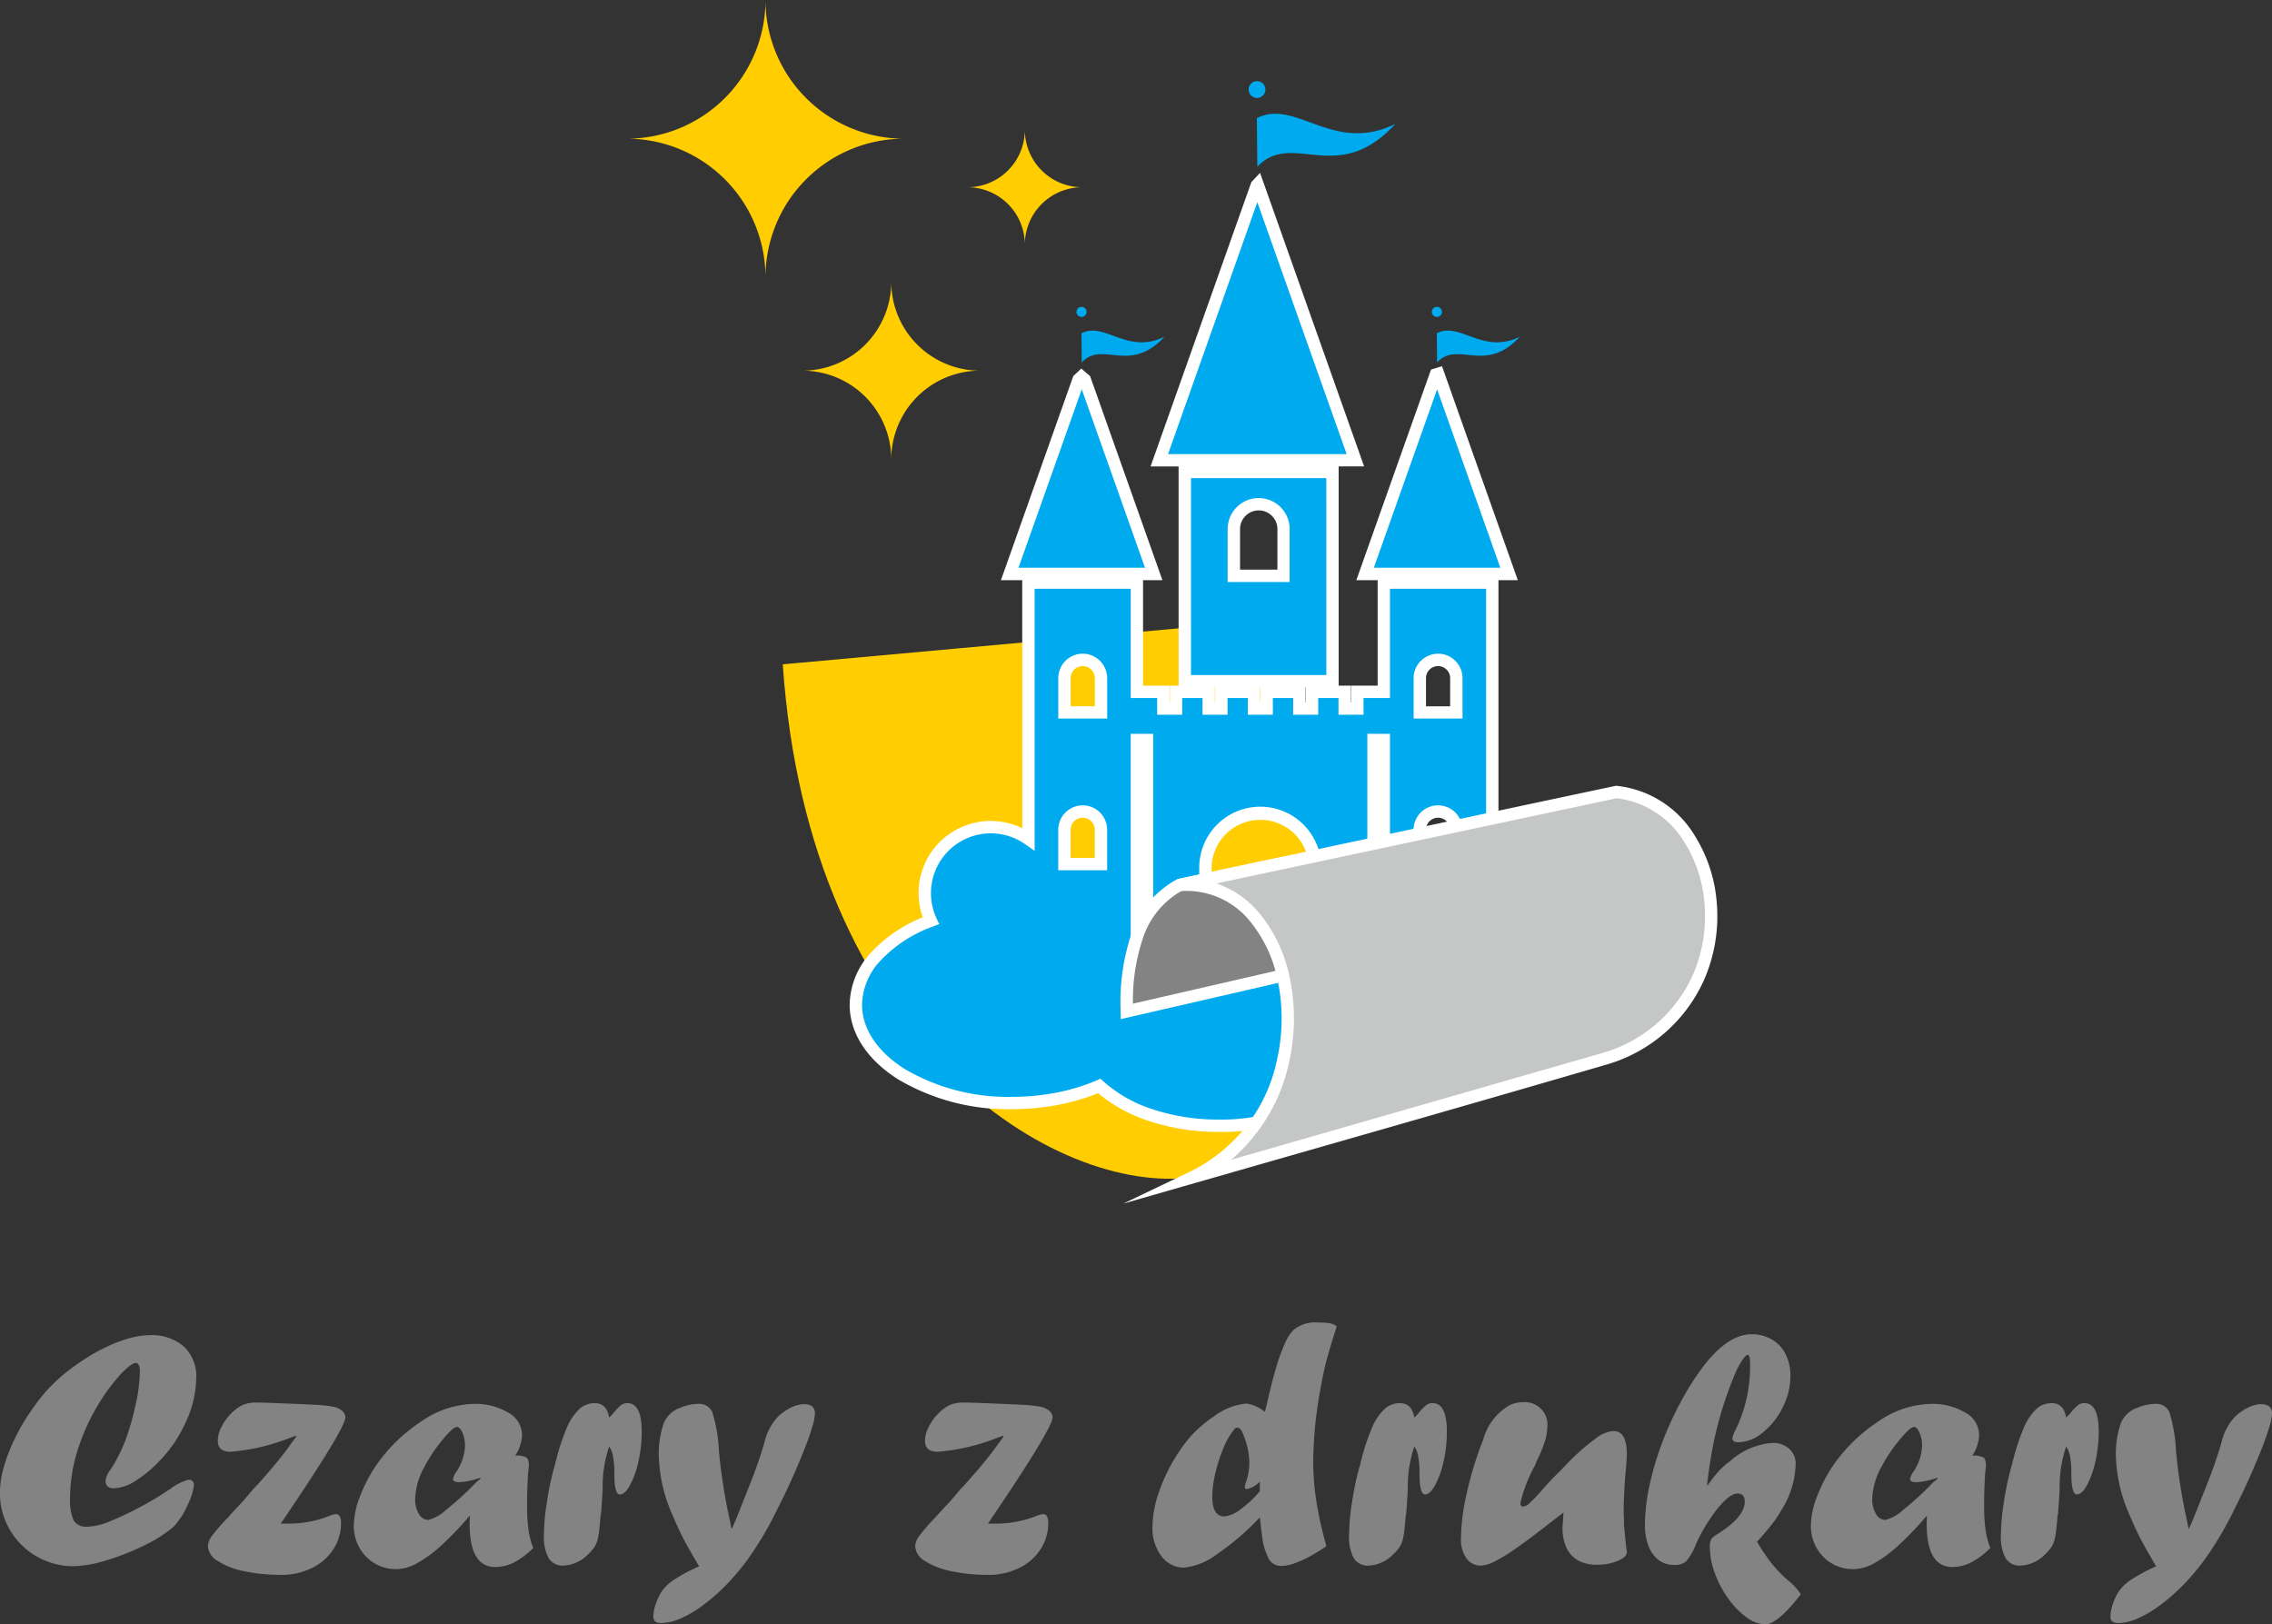
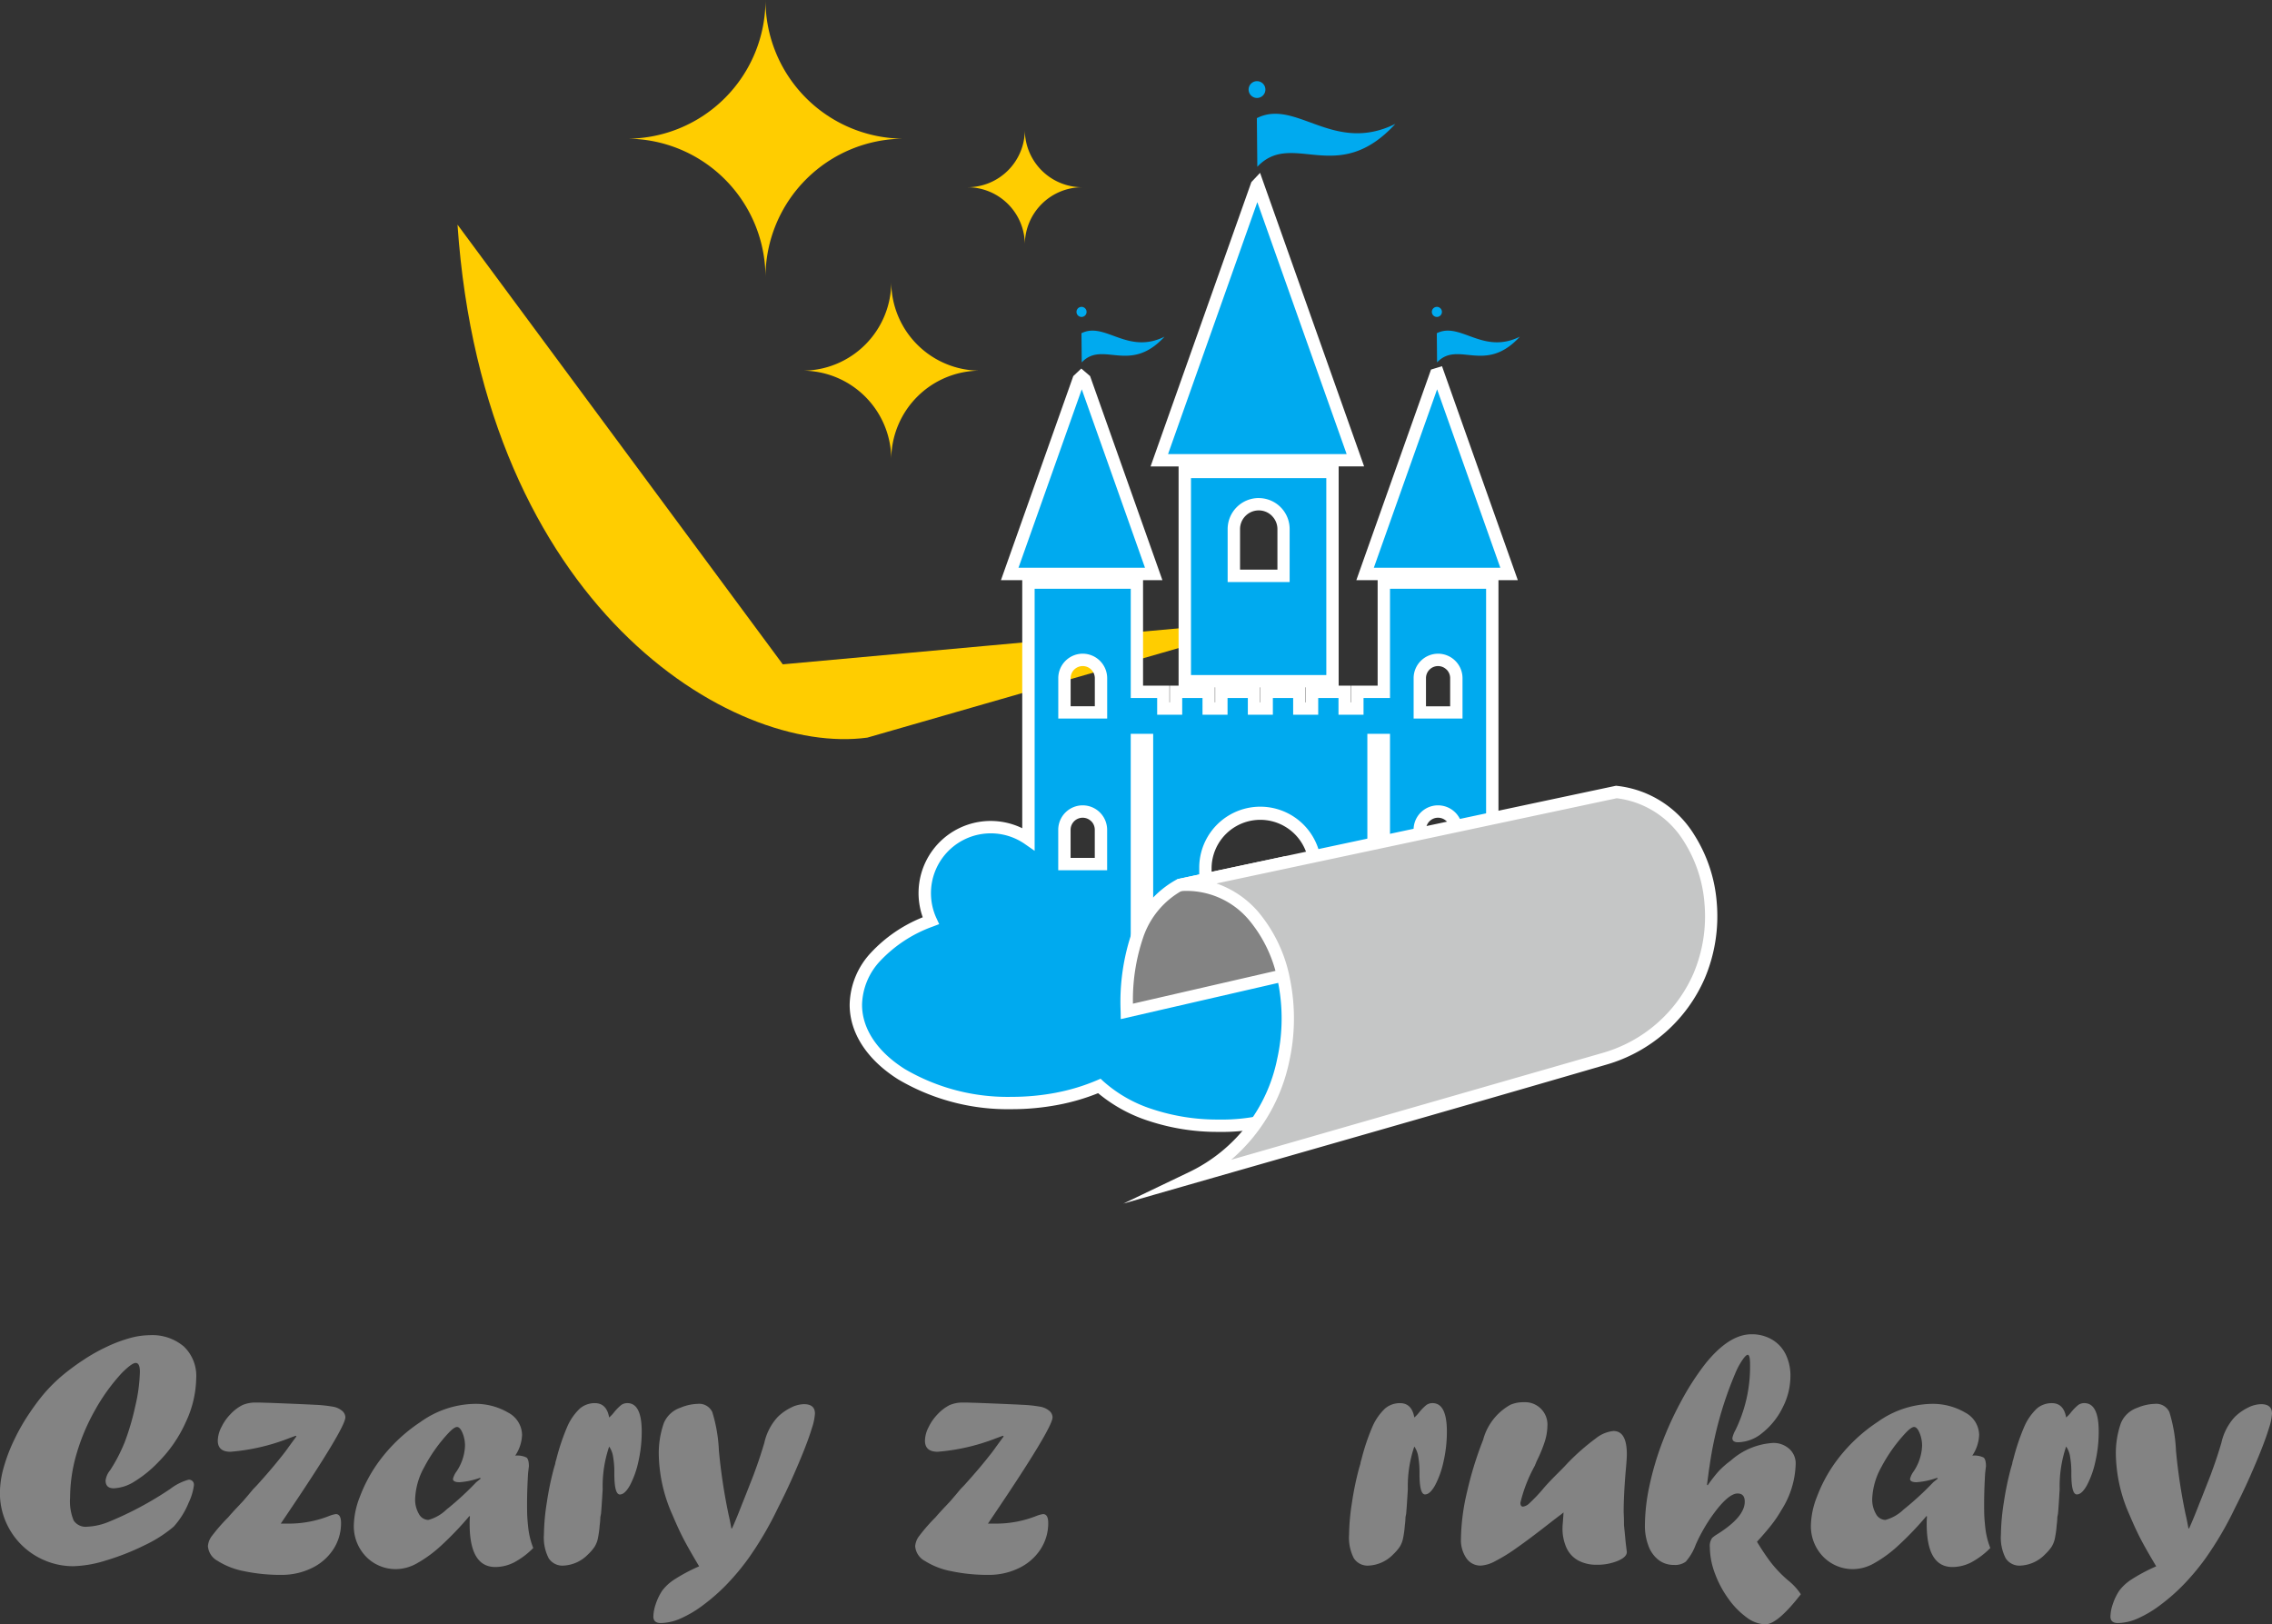
<svg xmlns="http://www.w3.org/2000/svg" id="Group_2" data-name="Group 2" width="175.392" height="125.398" viewBox="0 0 175.392 125.398">
  <rect x="0" y="0" width="175.392" height="125.398" fill="#333333" stroke="none" />
  <defs>
    <clipPath id="clip-path">
      <rect id="Rectangle_5" data-name="Rectangle 5" width="175.392" height="125.398" fill="none" />
    </clipPath>
  </defs>
  <g id="Group_1" data-name="Group 1" clip-path="url(#clip-path)">
    <path id="Path_1" data-name="Path 1" d="M94.829,10.706A10.706,10.706,0,0,0,84.122,21.412,10.705,10.705,0,0,0,73.417,10.706,10.705,10.705,0,0,0,84.122,0,10.706,10.706,0,0,0,94.829,10.706" transform="translate(-25.029)" fill="#ffcd00" fill-rule="evenodd" />
    <path id="Path_2" data-name="Path 2" d="M107.7,39.869a6.857,6.857,0,0,0-6.858,6.858,6.857,6.857,0,0,0-6.858-6.858,6.858,6.858,0,0,0,6.858-6.858,6.858,6.858,0,0,0,6.858,6.858" transform="translate(-32.039 -11.254)" fill="#ffcd00" fill-rule="evenodd" />
    <path id="Path_3" data-name="Path 3" d="M122.178,19.639a4.433,4.433,0,0,0-4.434,4.433,4.433,4.433,0,0,0-4.433-4.433,4.433,4.433,0,0,0,4.433-4.434,4.434,4.434,0,0,0,4.434,4.434" transform="translate(-38.63 -5.184)" fill="#ffcd00" fill-rule="evenodd" />
-     <path id="Path_4" data-name="Path 4" d="M91.685,76.012l38.3-3.482c2.154,24.608,17.388,32.82,25.109,33.939l-31.772,9.14c-10.477,1.428-29.624-10.172-31.638-39.6" transform="translate(-31.257 -24.727)" fill="#ffcd00" fill-rule="evenodd" />
+     <path id="Path_4" data-name="Path 4" d="M91.685,76.012l38.3-3.482l-31.772,9.14c-10.477,1.428-29.624-10.172-31.638-39.6" transform="translate(-31.257 -24.727)" fill="#ffcd00" fill-rule="evenodd" />
    <path id="Path_5" data-name="Path 5" d="M125.639,39.677h11.4V55.829h-11.4Zm-3.7,36.613a8.288,8.288,0,0,1,.78.751V60.368h-.78Zm-2.9,10.787a17.279,17.279,0,0,1-6.767,1.314c-6.643,0-12.029-3.4-12.029-7.585,0-2.748,2.317-5.155,5.786-6.486a5.093,5.093,0,0,1,7.537-6.308v-19.8h8.372v8.434h2.04v1.292h.979V56.649h2.52v1.292h.979V56.649h2.52v1.292h.979V56.649h2.52v1.292h.979V56.649h2.52v1.292h.979V56.649H141V48.215h8.373V78.077H141V60.368h-.794V78.077h-4.366c2.133,1.275,3.465,3.078,3.465,5.077,0,3.861-4.964,6.992-11.086,6.992a13.708,13.708,0,0,1-9.177-3.069Zm9.178-10.914A15.148,15.148,0,0,1,135.7,78V70.23a4.236,4.236,0,1,0-8.473,0v5.961q.49-.028.992-.028M117.668,26.93a.389.389,0,1,1-.389.389.389.389,0,0,1,.389-.389m.015,4.288q-.01-1.126-.021-2.252c1.82-.919,3.54,1.688,6.411.266-2.691,2.935-4.764.259-6.39,1.986M145.1,26.93a.389.389,0,1,1-.389.389.389.389,0,0,1,.389-.389m.014,4.288q-.01-1.126-.021-2.252c1.82-.919,3.54,1.688,6.411.266-2.691,2.935-4.764.259-6.39,1.986m0,.653,2.779,7.839,2.779,7.84H139.556l2.779-7.84Zm-27.431,0,2.779,7.839,2.779,7.84H112.125l2.779-7.84Zm27.506,22.311h0a1.414,1.414,0,0,1,1.41,1.41v2.648h-2.82V55.593a1.415,1.415,0,0,1,1.41-1.41m0,11.7h0a1.414,1.414,0,0,1,1.41,1.41v2.648h-2.82V67.3a1.415,1.415,0,0,1,1.41-1.41m-27.431-11.7h0a1.414,1.414,0,0,1,1.41,1.41v2.648h-2.82V55.593a1.415,1.415,0,0,1,1.41-1.41m0,11.7h0a1.414,1.414,0,0,1,1.41,1.41v2.648h-2.82V67.3a1.415,1.415,0,0,1,1.41-1.41M131.214,9.507a.648.648,0,1,1-.649.649.647.647,0,0,1,.649-.649m.024,6.609q-.019-1.878-.036-3.756c3.036-1.532,5.9,2.816,10.693.444-4.489,4.9-7.945.432-10.657,3.312m0,1.306L135.022,28.1l3.784,10.675H123.671L127.454,28.1Zm.1,24.747h0a1.926,1.926,0,0,1,1.92,1.921V47.7h-3.84V44.09a1.926,1.926,0,0,1,1.92-1.921" transform="translate(-34.176 -3.241)" fill="#00aaef" fill-rule="evenodd" />
    <path id="Path_6" data-name="Path 6" d="M136.316,43.741H125.87v15.2h10.447Zm.954-.906V59.759h.941v1.292h.025V59.759h2.043V51.615h-1.644L144.4,35.359l.848-.26L151.1,51.615h-1.494V82.142H137.1a7.685,7.685,0,0,1,1.455,1.57,5.334,5.334,0,0,1,.982,3.03c0,2.1-1.326,3.993-3.47,5.345a15.381,15.381,0,0,1-8.092,2.123,16.9,16.9,0,0,1-5.336-.837A11.7,11.7,0,0,1,118.7,91.22a16.422,16.422,0,0,1-3.042.892,19.088,19.088,0,0,1-3.632.344,16.64,16.64,0,0,1-8.759-2.3c-2.315-1.459-3.747-3.5-3.747-5.766a6.031,6.031,0,0,1,1.659-4.031,11.081,11.081,0,0,1,3.983-2.717,5.567,5.567,0,0,1,7.681-6.875V51.615H111.2l5.584-15.753.617-.582.68.582,5.583,15.753h-1.494v8.144h2.04v1.292h.025V59.759h.678V42.836H122.75l7.78-21.948v0l.81-.861-.138.146,8.033,22.661H137.27Zm-2.534,17.058h-.025v1.157h.025Zm-3.5,0h-.024v1.157h.024Zm-3.5,0h-.025v1.157h.025Zm-5.963,20.7c-.121-.117-.249-.233-.386-.349l-.169-.144V63.479h1.733V81.864l-.829-.914c-.114-.126-.231-.245-.349-.36m-6.292,10.586a15.3,15.3,0,0,0,3.125-.949l.284-.123.228.212a10.512,10.512,0,0,0,3.819,2.155,15.954,15.954,0,0,0,5.035.785,14.418,14.418,0,0,0,7.585-1.973c1.868-1.178,3.024-2.785,3.024-4.541a4.4,4.4,0,0,0-.814-2.493,7.623,7.623,0,0,0-2.418-2.176l-.132-.078a12.819,12.819,0,0,0-3.346-1.311,16.451,16.451,0,0,0-3.9-.457c-.2,0-.364,0-.486.006-.147,0-.307.011-.479.02l-.5.028V73.817a4.713,4.713,0,0,1,9.427,0v7.371h3.552V63.479h1.748V81.188h7.419V52.279h-7.419v8.434H139.19v1.292h-1.933V60.713h-1.566v1.292h-1.934V60.713h-1.566v1.292h-1.933V60.713h-1.566v1.292h-1.933V60.713h-1.567v1.292h-1.933V60.713H121.22V52.279H113.8V72.512l-.749-.523a4.617,4.617,0,0,0-7.254,3.789,4.651,4.651,0,0,0,.106.991,4.535,4.535,0,0,0,.315.939l.213.462-.476.182a10.424,10.424,0,0,0-4.061,2.643,5.1,5.1,0,0,0-1.417,3.4c0,1.921,1.261,3.676,3.3,4.962a15.692,15.692,0,0,0,8.252,2.147,18.142,18.142,0,0,0,3.454-.326m12.491-11.9a17.413,17.413,0,0,1,4.123.486,14.311,14.311,0,0,1,2.882,1.031V73.817a3.76,3.76,0,0,0-7.519,0v5.465h0c.21-.006.381-.009.512-.009ZM147.2,43.456l-2.33-6.572L139.984,50.66h9.767Zm-27.431,0-2.331-6.572L112.553,50.66h9.767Zm25.175,13.837a1.891,1.891,0,0,1,1.887,1.888V62.3h-3.774V59.18a1.886,1.886,0,0,1,.554-1.332h0a1.883,1.883,0,0,1,1.331-.554m.658,1.229a.928.928,0,0,0-1.317,0l0,0a.928.928,0,0,0-.272.659v2.171h1.866V59.18a.93.93,0,0,0-.274-.659ZM144.941,69a1.89,1.89,0,0,1,1.887,1.887v3.126h-3.774V70.882a1.882,1.882,0,0,1,.554-1.331l0,0A1.882,1.882,0,0,1,144.941,69Zm.658,1.229a.93.93,0,0,0-1.317,0l0,0a.929.929,0,0,0-.272.658v2.172h1.866V70.882a.93.93,0,0,0-.274-.658ZM117.51,57.293A1.893,1.893,0,0,1,119.4,59.18V62.3h-3.775V59.18a1.892,1.892,0,0,1,1.888-1.888m.658,1.229a.933.933,0,0,0-1.592.659v2.171h1.867V59.18a.931.931,0,0,0-.275-.659M117.51,69a1.891,1.891,0,0,1,1.887,1.887v3.126h-3.775V70.882A1.891,1.891,0,0,1,117.51,69m.658,1.229a.933.933,0,0,0-1.592.658v2.172h1.867V70.882a.93.93,0,0,0-.275-.658m16.157-38.381-3.334-9.408L124.1,41.882h13.786ZM131.093,45.28a2.387,2.387,0,0,1,1.693.7h0a2.388,2.388,0,0,1,.7,1.691V51.76H128.7V47.677a2.4,2.4,0,0,1,2.4-2.4m1.02,1.377a1.44,1.44,0,0,0-2.039,0h0a1.442,1.442,0,0,0-.424,1.019v3.129h2.886V47.677a1.441,1.441,0,0,0-.424-1.02" transform="translate(-33.929 -6.829)" fill="#fff" />
    <path id="Path_7" data-name="Path 7" d="M136.043,102.8c-3.126,1.695-4.128,5.256-4.063,9.757l14.979-3.446q-1.537-3.99-3.077-7.98l-7.839,1.669" transform="translate(-44.993 -34.477)" fill="#838383" fill-rule="evenodd" />
    <path id="Path_8" data-name="Path 8" d="M135.964,102.966a6.526,6.526,0,0,0-2.95,3.545,14.969,14.969,0,0,0-.807,5.163l13.866-3.189-2.734-7.089Zm-3.84,3.205a7.44,7.44,0,0,1,3.448-4.076l.06-.032q4.15-.889,8.3-1.768l3.421,8.871-16.087,3.7-.009-.59a16.687,16.687,0,0,1,.865-6.1Z" transform="translate(-44.747 -34.192)" fill="#fff" />
    <path id="Path_9" data-name="Path 9" d="M139.162,122.508c11.109-5.322,8.677-23.243-1.016-22.56l33.732-7.182c8.9.913,10.912,16.855-.943,20.6l-31.772,9.14" transform="translate(-47.096 -31.625)" fill="#c5c6c6" fill-rule="evenodd" />
    <path id="Path_10" data-name="Path 10" d="M136.718,121.83a12.39,12.39,0,0,0,6.734-8.708,14.372,14.372,0,0,0,.065-5.93,10.422,10.422,0,0,0-2.234-4.782,6.3,6.3,0,0,0-5.345-2.236l-.2-.927c13.49-2.872,20.377-4.349,33.869-7.211l.076.008a8.019,8.019,0,0,1,5.967,3.782,11.431,11.431,0,0,1,1.739,5.277,12.306,12.306,0,0,1-.923,5.784,11.852,11.852,0,0,1-7.631,6.687c-12.4,3.617-24.842,7.146-37.26,10.719Zm7.663-8.5a13.657,13.657,0,0,1-4.482,7.579l28.656-8.243a10.923,10.923,0,0,0,7.04-6.15,11.342,11.342,0,0,0,.848-5.337,10.453,10.453,0,0,0-1.585-4.833A7.094,7.094,0,0,0,169.664,93l-30.9,6.578A7.466,7.466,0,0,1,142,101.784a11.38,11.38,0,0,1,2.45,5.218,15.332,15.332,0,0,1-.069,6.325" transform="translate(-44.857 -31.377)" fill="#fff" />
    <path id="Path_11" data-name="Path 11" d="M9.587,164.76a19.72,19.72,0,0,0,.857-2.893,12.74,12.74,0,0,0,.355-2.648q0-.683-.322-.683-.3,0-1.082.786a14.875,14.875,0,0,0-2.087,2.906A15.807,15.807,0,0,0,5.9,165.585a12.176,12.176,0,0,0-.489,3.351,3.863,3.863,0,0,0,.277,1.765,1.109,1.109,0,0,0,1.05.477A4.9,4.9,0,0,0,8.4,170.8a26.242,26.242,0,0,0,4.742-2.539,4.188,4.188,0,0,1,1.4-.708.375.375,0,0,1,.425.425v.026a4.393,4.393,0,0,1-.4,1.314,6.3,6.3,0,0,1-1.159,1.856,10.223,10.223,0,0,1-2.262,1.443,18.978,18.978,0,0,1-2.944,1.16,9.132,9.132,0,0,1-2.526.45,5.6,5.6,0,0,1-2.216-.444,5.635,5.635,0,0,1-3.028-3.023,5.559,5.559,0,0,1-.438-2.2,7.328,7.328,0,0,1,.283-1.927,13.049,13.049,0,0,1,.825-2.172,15.612,15.612,0,0,1,1.225-2.126q.4-.591.83-1.134a11.976,11.976,0,0,1,.954-1.057,12.429,12.429,0,0,1,1.141-.993q.618-.476,1.134-.812a13.906,13.906,0,0,1,1.869-1.057,10.889,10.889,0,0,1,1.791-.67,5.9,5.9,0,0,1,1.507-.219,3.76,3.76,0,0,1,2.642.876,3.126,3.126,0,0,1,.953,2.422,8.255,8.255,0,0,1-.8,3.4,10.356,10.356,0,0,1-2.126,3.1,9.133,9.133,0,0,1-1.817,1.482,3.234,3.234,0,0,1-1.623.54q-.632,0-.631-.605a1.579,1.579,0,0,1,.348-.786,12.113,12.113,0,0,0,1.082-2.062" transform="translate(0 -53.319)" fill="#838383" />
    <path id="Path_12" data-name="Path 12" d="M31.131,166.841l-.554.206a15.837,15.837,0,0,1-4.484,1.031q-.98,0-.979-.864a2.4,2.4,0,0,1,.29-1.056,3.72,3.72,0,0,1,.689-.979,3.309,3.309,0,0,1,.915-.7,2.526,2.526,0,0,1,1.07-.2c.146,0,.311,0,.5.007l.638.019q2.551.1,3.421.148a10.107,10.107,0,0,1,1.385.148,1.454,1.454,0,0,1,.689.316.66.66,0,0,1,.252.5q0,.825-4.51,7.5l-.477.708h.606a8.474,8.474,0,0,0,3.17-.606,2.275,2.275,0,0,1,.477-.129q.4,0,.4.683a3.668,3.668,0,0,1-.6,2.042,4.074,4.074,0,0,1-1.662,1.443,5.235,5.235,0,0,1-2.339.523,13.475,13.475,0,0,1-2.88-.284A5.882,5.882,0,0,1,25.1,176.5a1.414,1.414,0,0,1-.747-1.14,1.47,1.47,0,0,1,.316-.793,13.909,13.909,0,0,1,1.269-1.45q.154-.193.709-.786l.425-.451.451-.528.31-.375.322-.334q1.108-1.225,1.869-2.191.271-.334.477-.624t.683-.935Z" transform="translate(-8.302 -56.004)" fill="#838383" />
    <path id="Path_13" data-name="Path 13" d="M50.418,173.093v.051l-.051-.051a24.363,24.363,0,0,1-2.2,2.3,9.7,9.7,0,0,1-1.843,1.347,3.338,3.338,0,0,1-1.553.45,3.188,3.188,0,0,1-2.385-.966,3.368,3.368,0,0,1-.94-2.449,6.366,6.366,0,0,1,.464-2.164,11.486,11.486,0,0,1,1.275-2.449,12.548,12.548,0,0,1,3.4-3.325,7.391,7.391,0,0,1,4.072-1.4,4.971,4.971,0,0,1,2.712.676,1.986,1.986,0,0,1,1.064,1.708,3.072,3.072,0,0,1-.529,1.61,1.62,1.62,0,0,1,.876.148c.121.1.181.33.181.69,0-.035-.022.142-.065.528q-.077,1.276-.077,2.384,0,.58.013.877c.009.2.026.424.051.683s.051.464.078.619a6.1,6.1,0,0,0,.335,1.2,6.006,6.006,0,0,1-1.482,1.115,3.2,3.2,0,0,1-1.443.354q-1.984,0-1.985-3.324a5.489,5.489,0,0,1,.026-.606m.773-2.951-.245.077a5.781,5.781,0,0,1-1.34.258c-.335,0-.5-.086-.5-.258a1.663,1.663,0,0,1,.206-.477,3.792,3.792,0,0,0,.722-2.061,2.56,2.56,0,0,0-.194-1.012q-.193-.457-.424-.457-.207,0-.631.438a12.182,12.182,0,0,0-1.9,2.667,5.442,5.442,0,0,0-.7,2.435,2.182,2.182,0,0,0,.29,1.173.847.847,0,0,0,.728.463,3.244,3.244,0,0,0,1.4-.8,23.148,23.148,0,0,0,2.3-2.113l.348-.283Z" transform="translate(-14.131 -56.058)" fill="#838383" />
    <path id="Path_14" data-name="Path 14" d="M68.116,172.886l-.052.258a5.519,5.519,0,0,1-.051.631,7.8,7.8,0,0,1-.142,1.031,1.944,1.944,0,0,1-.271.664,3.635,3.635,0,0,1-.49.56,2.82,2.82,0,0,1-1.894.863,1.262,1.262,0,0,1-1.14-.567,3.474,3.474,0,0,1-.368-1.83,17.008,17.008,0,0,1,.225-2.48,23.334,23.334,0,0,1,.548-2.648l.1-.335a1.39,1.39,0,0,1,.078-.322,16.771,16.771,0,0,1,.876-2.6,4.276,4.276,0,0,1,.966-1.36,1.778,1.778,0,0,1,1.134-.4q.915,0,1.109,1.108a2.761,2.761,0,0,0,.348-.361,3.732,3.732,0,0,1,.58-.6.8.8,0,0,1,.477-.148q1.108,0,1.109,2.191A10.3,10.3,0,0,1,71,168.864a7.1,7.1,0,0,1-.651,1.83c-.263.473-.522.709-.78.709q-.425,0-.425-1.611a7.155,7.155,0,0,0-.1-1.334,1.841,1.841,0,0,0-.3-.753,9.509,9.509,0,0,0-.5,3.3q-.09,1.495-.128,1.882" transform="translate(-21.719 -56.031)" fill="#838383" />
    <path id="Path_15" data-name="Path 15" d="M84.924,168l.168-.554a4.324,4.324,0,0,1,1.019-1.984,3.84,3.84,0,0,1,1.006-.722,2.347,2.347,0,0,1,1.032-.283q.851,0,.852.722a4.366,4.366,0,0,1-.233,1.12q-.231.76-.613,1.72t-.89,2.107q-.51,1.148-1.128,2.358a26.442,26.442,0,0,1-2.271,3.878,18.456,18.456,0,0,1-1.677,2.01,14.881,14.881,0,0,1-1.787,1.573A8.76,8.76,0,0,1,78.636,181a3.931,3.931,0,0,1-1.528.355q-.581,0-.581-.5a3.16,3.16,0,0,1,.18-.953,4.335,4.335,0,0,1,.5-1.044,3.645,3.645,0,0,1,.878-.825,13.374,13.374,0,0,1,1.975-1.057q-.775-1.3-1.175-2.062t-.878-1.894a11.878,11.878,0,0,1-1.059-4.561,7.03,7.03,0,0,1,.386-2.539,2.11,2.11,0,0,1,1.276-1.186,3.7,3.7,0,0,1,1.34-.3,1.116,1.116,0,0,1,1.128.638,11.892,11.892,0,0,1,.509,2.983,43.42,43.42,0,0,0,.753,4.961q.091.374.208,1.031H82.6q.347-.761.761-1.843.13-.308.9-2.28.438-1.185.658-1.92" transform="translate(-26.089 -56.058)" fill="#838383" />
    <path id="Path_16" data-name="Path 16" d="M113.961,166.841l-.554.206a15.842,15.842,0,0,1-4.484,1.031q-.98,0-.979-.864a2.392,2.392,0,0,1,.291-1.056,3.7,3.7,0,0,1,.689-.979,3.318,3.318,0,0,1,.915-.7,2.528,2.528,0,0,1,1.07-.2c.146,0,.311,0,.5.007l.638.019q2.551.1,3.421.148a10.107,10.107,0,0,1,1.385.148,1.454,1.454,0,0,1,.689.316.66.66,0,0,1,.252.5q0,.825-4.51,7.5l-.477.708h.606a8.474,8.474,0,0,0,3.17-.606,2.275,2.275,0,0,1,.477-.129q.4,0,.4.683a3.668,3.668,0,0,1-.6,2.042,4.074,4.074,0,0,1-1.662,1.443,5.235,5.235,0,0,1-2.339.523,13.49,13.49,0,0,1-2.88-.284,5.883,5.883,0,0,1-2.042-.792,1.414,1.414,0,0,1-.747-1.14,1.474,1.474,0,0,1,.315-.793,13.993,13.993,0,0,1,1.269-1.45q.155-.193.709-.786l.425-.451.451-.528.309-.375.322-.334q1.108-1.225,1.868-2.191.271-.334.477-.624t.683-.935Z" transform="translate(-36.54 -56.004)" fill="#838383" />
-     <path id="Path_17" data-name="Path 17" d="M143.67,161.806l.129-.529q.4-1.765.721-2.854a14.7,14.7,0,0,1,.664-1.843,3.773,3.773,0,0,1,.677-1.088,2.606,2.606,0,0,1,1.946-.58,4.82,4.82,0,0,1,.921.065,1,1,0,0,1,.484.231q-.619,1.922-.857,2.88t-.521,2.636a31.457,31.457,0,0,0-.438,4.936,20.088,20.088,0,0,0,.238,3.021,29.22,29.22,0,0,0,.78,3.486,13.167,13.167,0,0,1-1.308.811,8.071,8.071,0,0,1-1.185.529,3.091,3.091,0,0,1-.986.193,1.077,1.077,0,0,1-1.057-.734,5.578,5.578,0,0,1-.335-.973q-.077-.368-.271-2.043a19.515,19.515,0,0,1-3.305,2.841,5.1,5.1,0,0,1-2.519,1.037,2.147,2.147,0,0,1-1.772-.883,3.582,3.582,0,0,1-.689-2.274,8.478,8.478,0,0,1,.535-2.777A13.444,13.444,0,0,1,137,164.937a10.049,10.049,0,0,1,1.269-1.591,9.83,9.83,0,0,1,1.476-1.2,4.894,4.894,0,0,1,2.5-.98,2.979,2.979,0,0,1,1.43.645m-.4,6.121v-.747a1.89,1.89,0,0,1-.979.579.159.159,0,0,1-.181-.18,1.42,1.42,0,0,1,.077-.322,4.494,4.494,0,0,0,.272-1.494,5.787,5.787,0,0,0-.451-2.165q-.193-.579-.477-.58a.272.272,0,0,0-.231.129,5.368,5.368,0,0,0-.812,1.386,11.8,11.8,0,0,0-.637,1.945,8.087,8.087,0,0,0-.252,1.863q0,1.533.928,1.533a2.433,2.433,0,0,0,1.244-.548,8.074,8.074,0,0,0,1.5-1.4" transform="translate(-46.019 -52.812)" fill="#838383" />
    <path id="Path_18" data-name="Path 18" d="M162.422,172.886l-.051.258a5.523,5.523,0,0,1-.051.631,7.8,7.8,0,0,1-.142,1.031,1.944,1.944,0,0,1-.271.664,3.637,3.637,0,0,1-.49.56,2.82,2.82,0,0,1-1.894.863,1.262,1.262,0,0,1-1.14-.567,3.474,3.474,0,0,1-.368-1.83,17.005,17.005,0,0,1,.225-2.48,23.5,23.5,0,0,1,.548-2.648l.1-.335a1.393,1.393,0,0,1,.078-.322,16.774,16.774,0,0,1,.876-2.6,4.276,4.276,0,0,1,.966-1.36,1.778,1.778,0,0,1,1.134-.4q.916,0,1.109,1.108a2.757,2.757,0,0,0,.348-.361,3.733,3.733,0,0,1,.58-.6.8.8,0,0,1,.477-.148q1.108,0,1.109,2.191a10.3,10.3,0,0,1-.258,2.319,7.1,7.1,0,0,1-.651,1.83c-.263.473-.522.709-.78.709q-.425,0-.425-1.611a7.153,7.153,0,0,0-.1-1.334,1.84,1.84,0,0,0-.3-.753,9.509,9.509,0,0,0-.5,3.3q-.09,1.495-.129,1.882" transform="translate(-53.87 -56.031)" fill="#838383" />
    <path id="Path_19" data-name="Path 19" d="M179.041,172.743l-.219.18q-.063.039-.863.658-1.546,1.211-2.551,1.913a13.33,13.33,0,0,1-1.675,1.031,2.639,2.639,0,0,1-1.082.328,1.312,1.312,0,0,1-1.115-.573,2.459,2.459,0,0,1-.419-1.488,16.607,16.607,0,0,1,.464-3.6,27.652,27.652,0,0,1,1.25-4.053,4.376,4.376,0,0,1,2.113-2.706,2.536,2.536,0,0,1,1.031-.193,1.725,1.725,0,0,1,1.817,1.828,4.316,4.316,0,0,1-.2,1.2,10.85,10.85,0,0,1-.621,1.507l-.155.374a11.347,11.347,0,0,0-1.109,2.851c0,.2.069.3.206.3a.879.879,0,0,0,.5-.271,12.806,12.806,0,0,0,.954-.992q.4-.489,1.136-1.224l.477-.477.413-.438a17.48,17.48,0,0,1,2.13-1.863,2.605,2.605,0,0,1,1.368-.573q1.032,0,1.032,1.791,0,.375-.09,1.327-.155,1.856-.155,3.145.013.257.019.47t.007.548c.061.576.1,1.018.129,1.328l.09.734q0,.387-.7.683a4.091,4.091,0,0,1-1.611.3,2.95,2.95,0,0,1-1.437-.328,2.127,2.127,0,0,1-.908-.973,3.615,3.615,0,0,1-.309-1.572q0-.116.026-.407c.016-.193.034-.444.051-.753" transform="translate(-58.336 -55.991)" fill="#838383" />
    <path id="Path_20" data-name="Path 20" d="M204.7,176.353q-1.8,2.323-2.745,2.323a2.513,2.513,0,0,1-1.437-.535,6.19,6.19,0,0,1-1.41-1.443,8.04,8.04,0,0,1-1.044-1.965,5.849,5.849,0,0,1-.387-2.01,1.051,1.051,0,0,1,.181-.722,2.774,2.774,0,0,1,.348-.257q2.165-1.341,2.165-2.539,0-.631-.554-.631-.593,0-1.528,1.141a12.925,12.925,0,0,0-1.694,2.79,4.176,4.176,0,0,1-.773,1.327,1.367,1.367,0,0,1-.915.257,1.907,1.907,0,0,1-1.186-.38,2.433,2.433,0,0,1-.78-1.082,4.353,4.353,0,0,1-.277-1.6,14.818,14.818,0,0,1,.349-3.041,22.606,22.606,0,0,1,.973-3.312,25.672,25.672,0,0,1,1.488-3.247,20.608,20.608,0,0,1,1.8-2.8q1.856-2.346,3.621-2.345a3.064,3.064,0,0,1,1.565.4,2.689,2.689,0,0,1,1.064,1.134,3.728,3.728,0,0,1,.373,1.714,5.335,5.335,0,0,1-.592,2.391,5.681,5.681,0,0,1-1.54,1.946,3.05,3.05,0,0,1-1.9.753c-.3,0-.451-.107-.451-.322a2.08,2.08,0,0,1,.233-.605,11.132,11.132,0,0,0,1.134-5.091q0-.735-.181-.734c-.086,0-.217.125-.392.374a5.53,5.53,0,0,0-.509.915,28.509,28.509,0,0,0-2.049,7.332c-.026.146-.053.34-.084.58s-.067.515-.109.825l.051.051a11.248,11.248,0,0,1,.87-1.114,6.933,6.933,0,0,1,.908-.792,5.4,5.4,0,0,1,3.247-1.366,1.813,1.813,0,0,1,1.269.451,1.494,1.494,0,0,1,.5,1.159,6.944,6.944,0,0,1-1.107,3.581,9.414,9.414,0,0,1-.714,1.069q-.405.53-1.165,1.366a18.039,18.039,0,0,0,1.059,1.583,9.524,9.524,0,0,0,1.33,1.39,4.678,4.678,0,0,1,1,1.085" transform="translate(-65.681 -53.279)" fill="#838383" />
    <path id="Path_21" data-name="Path 21" d="M221.082,173.093v.051l-.051-.051a24.366,24.366,0,0,1-2.2,2.3,9.7,9.7,0,0,1-1.843,1.347,3.338,3.338,0,0,1-1.553.45,3.188,3.188,0,0,1-2.385-.966,3.368,3.368,0,0,1-.94-2.449,6.367,6.367,0,0,1,.464-2.164,11.487,11.487,0,0,1,1.275-2.449,12.548,12.548,0,0,1,3.4-3.325,7.391,7.391,0,0,1,4.072-1.4,4.971,4.971,0,0,1,2.712.676,1.985,1.985,0,0,1,1.064,1.708,3.072,3.072,0,0,1-.529,1.61,1.62,1.62,0,0,1,.876.148c.121.1.181.33.181.69,0-.035-.022.142-.065.528q-.077,1.276-.077,2.384,0,.58.012.877c.009.2.026.424.051.683s.051.464.078.619a6.056,6.056,0,0,0,.335,1.2,6.02,6.02,0,0,1-1.482,1.115,3.2,3.2,0,0,1-1.443.354q-1.984,0-1.985-3.324a5.485,5.485,0,0,1,.026-.606m.774-2.951-.245.077a5.78,5.78,0,0,1-1.34.258c-.335,0-.5-.086-.5-.258a1.664,1.664,0,0,1,.206-.477,3.792,3.792,0,0,0,.722-2.061,2.559,2.559,0,0,0-.194-1.012q-.193-.457-.424-.457-.207,0-.631.438a12.184,12.184,0,0,0-1.9,2.667,5.45,5.45,0,0,0-.7,2.435,2.181,2.181,0,0,0,.29,1.173.847.847,0,0,0,.728.463,3.244,3.244,0,0,0,1.4-.8,23.159,23.159,0,0,0,2.3-2.113l.348-.283Z" transform="translate(-72.313 -56.058)" fill="#838383" />
    <path id="Path_22" data-name="Path 22" d="M238.77,172.886l-.051.258a5.518,5.518,0,0,1-.051.631,7.785,7.785,0,0,1-.142,1.031,1.944,1.944,0,0,1-.271.664,3.636,3.636,0,0,1-.49.56,2.82,2.82,0,0,1-1.894.863,1.262,1.262,0,0,1-1.14-.567,3.473,3.473,0,0,1-.368-1.83,17.008,17.008,0,0,1,.225-2.48,23.5,23.5,0,0,1,.548-2.648l.1-.335a1.391,1.391,0,0,1,.078-.322,16.781,16.781,0,0,1,.876-2.6,4.275,4.275,0,0,1,.966-1.36,1.778,1.778,0,0,1,1.134-.4q.915,0,1.109,1.108a2.764,2.764,0,0,0,.348-.361,3.73,3.73,0,0,1,.58-.6.8.8,0,0,1,.477-.148q1.108,0,1.109,2.191a10.3,10.3,0,0,1-.258,2.319,7.1,7.1,0,0,1-.651,1.83c-.263.473-.522.709-.78.709q-.425,0-.425-1.611a7.154,7.154,0,0,0-.1-1.334,1.841,1.841,0,0,0-.3-.753,9.508,9.508,0,0,0-.5,3.3q-.09,1.495-.129,1.882" transform="translate(-79.898 -56.031)" fill="#838383" />
    <path id="Path_23" data-name="Path 23" d="M255.587,168l.168-.554a4.325,4.325,0,0,1,1.019-1.984,3.842,3.842,0,0,1,1.006-.722,2.348,2.348,0,0,1,1.032-.283q.851,0,.852.722a4.364,4.364,0,0,1-.233,1.12q-.231.76-.613,1.72t-.89,2.107q-.51,1.148-1.128,2.358a26.443,26.443,0,0,1-2.271,3.878,18.454,18.454,0,0,1-1.677,2.01,14.878,14.878,0,0,1-1.787,1.573A8.759,8.759,0,0,1,249.3,181a3.931,3.931,0,0,1-1.528.355q-.581,0-.581-.5a3.16,3.16,0,0,1,.18-.953,4.336,4.336,0,0,1,.5-1.044,3.646,3.646,0,0,1,.878-.825,13.371,13.371,0,0,1,1.975-1.057q-.775-1.3-1.175-2.062t-.878-1.894a11.877,11.877,0,0,1-1.059-4.561,7.03,7.03,0,0,1,.386-2.539,2.11,2.11,0,0,1,1.276-1.186,3.7,3.7,0,0,1,1.34-.3,1.116,1.116,0,0,1,1.128.638,11.892,11.892,0,0,1,.509,2.983,43.425,43.425,0,0,0,.753,4.961q.091.374.208,1.031h.052q.347-.761.761-1.843.13-.308.9-2.28.438-1.185.658-1.92" transform="translate(-84.271 -56.058)" fill="#838383" />
  </g>
</svg>